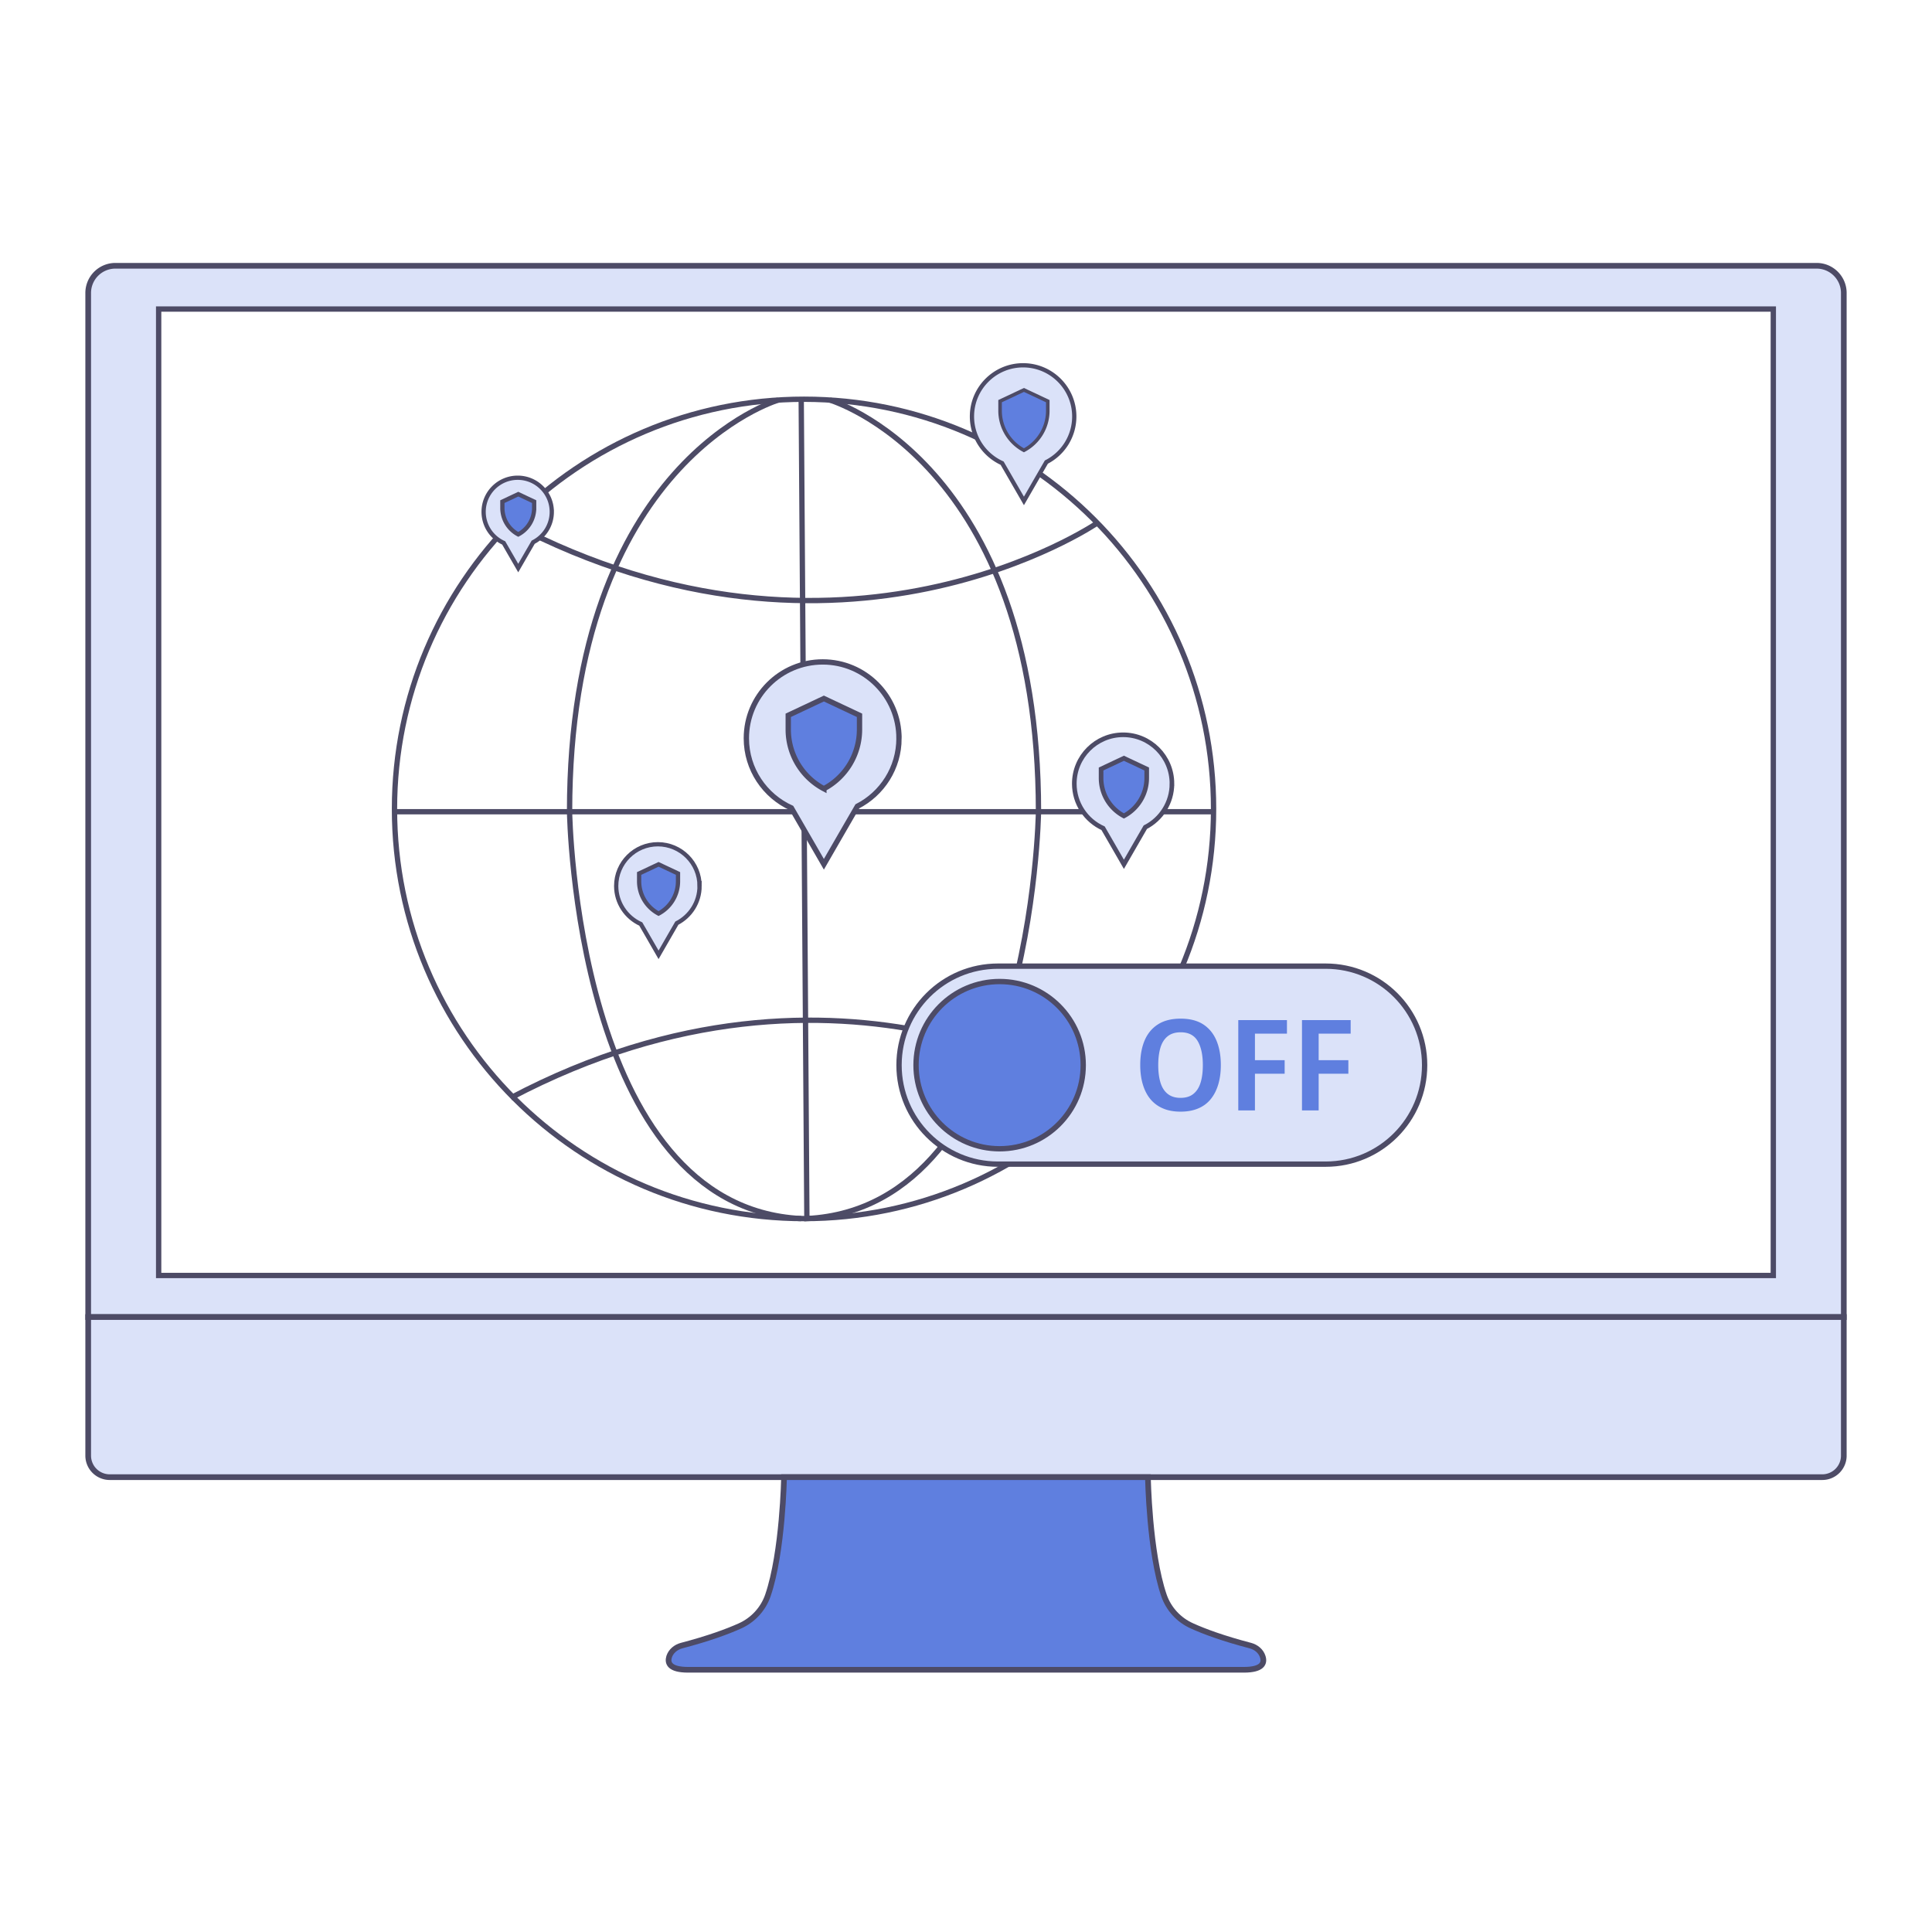
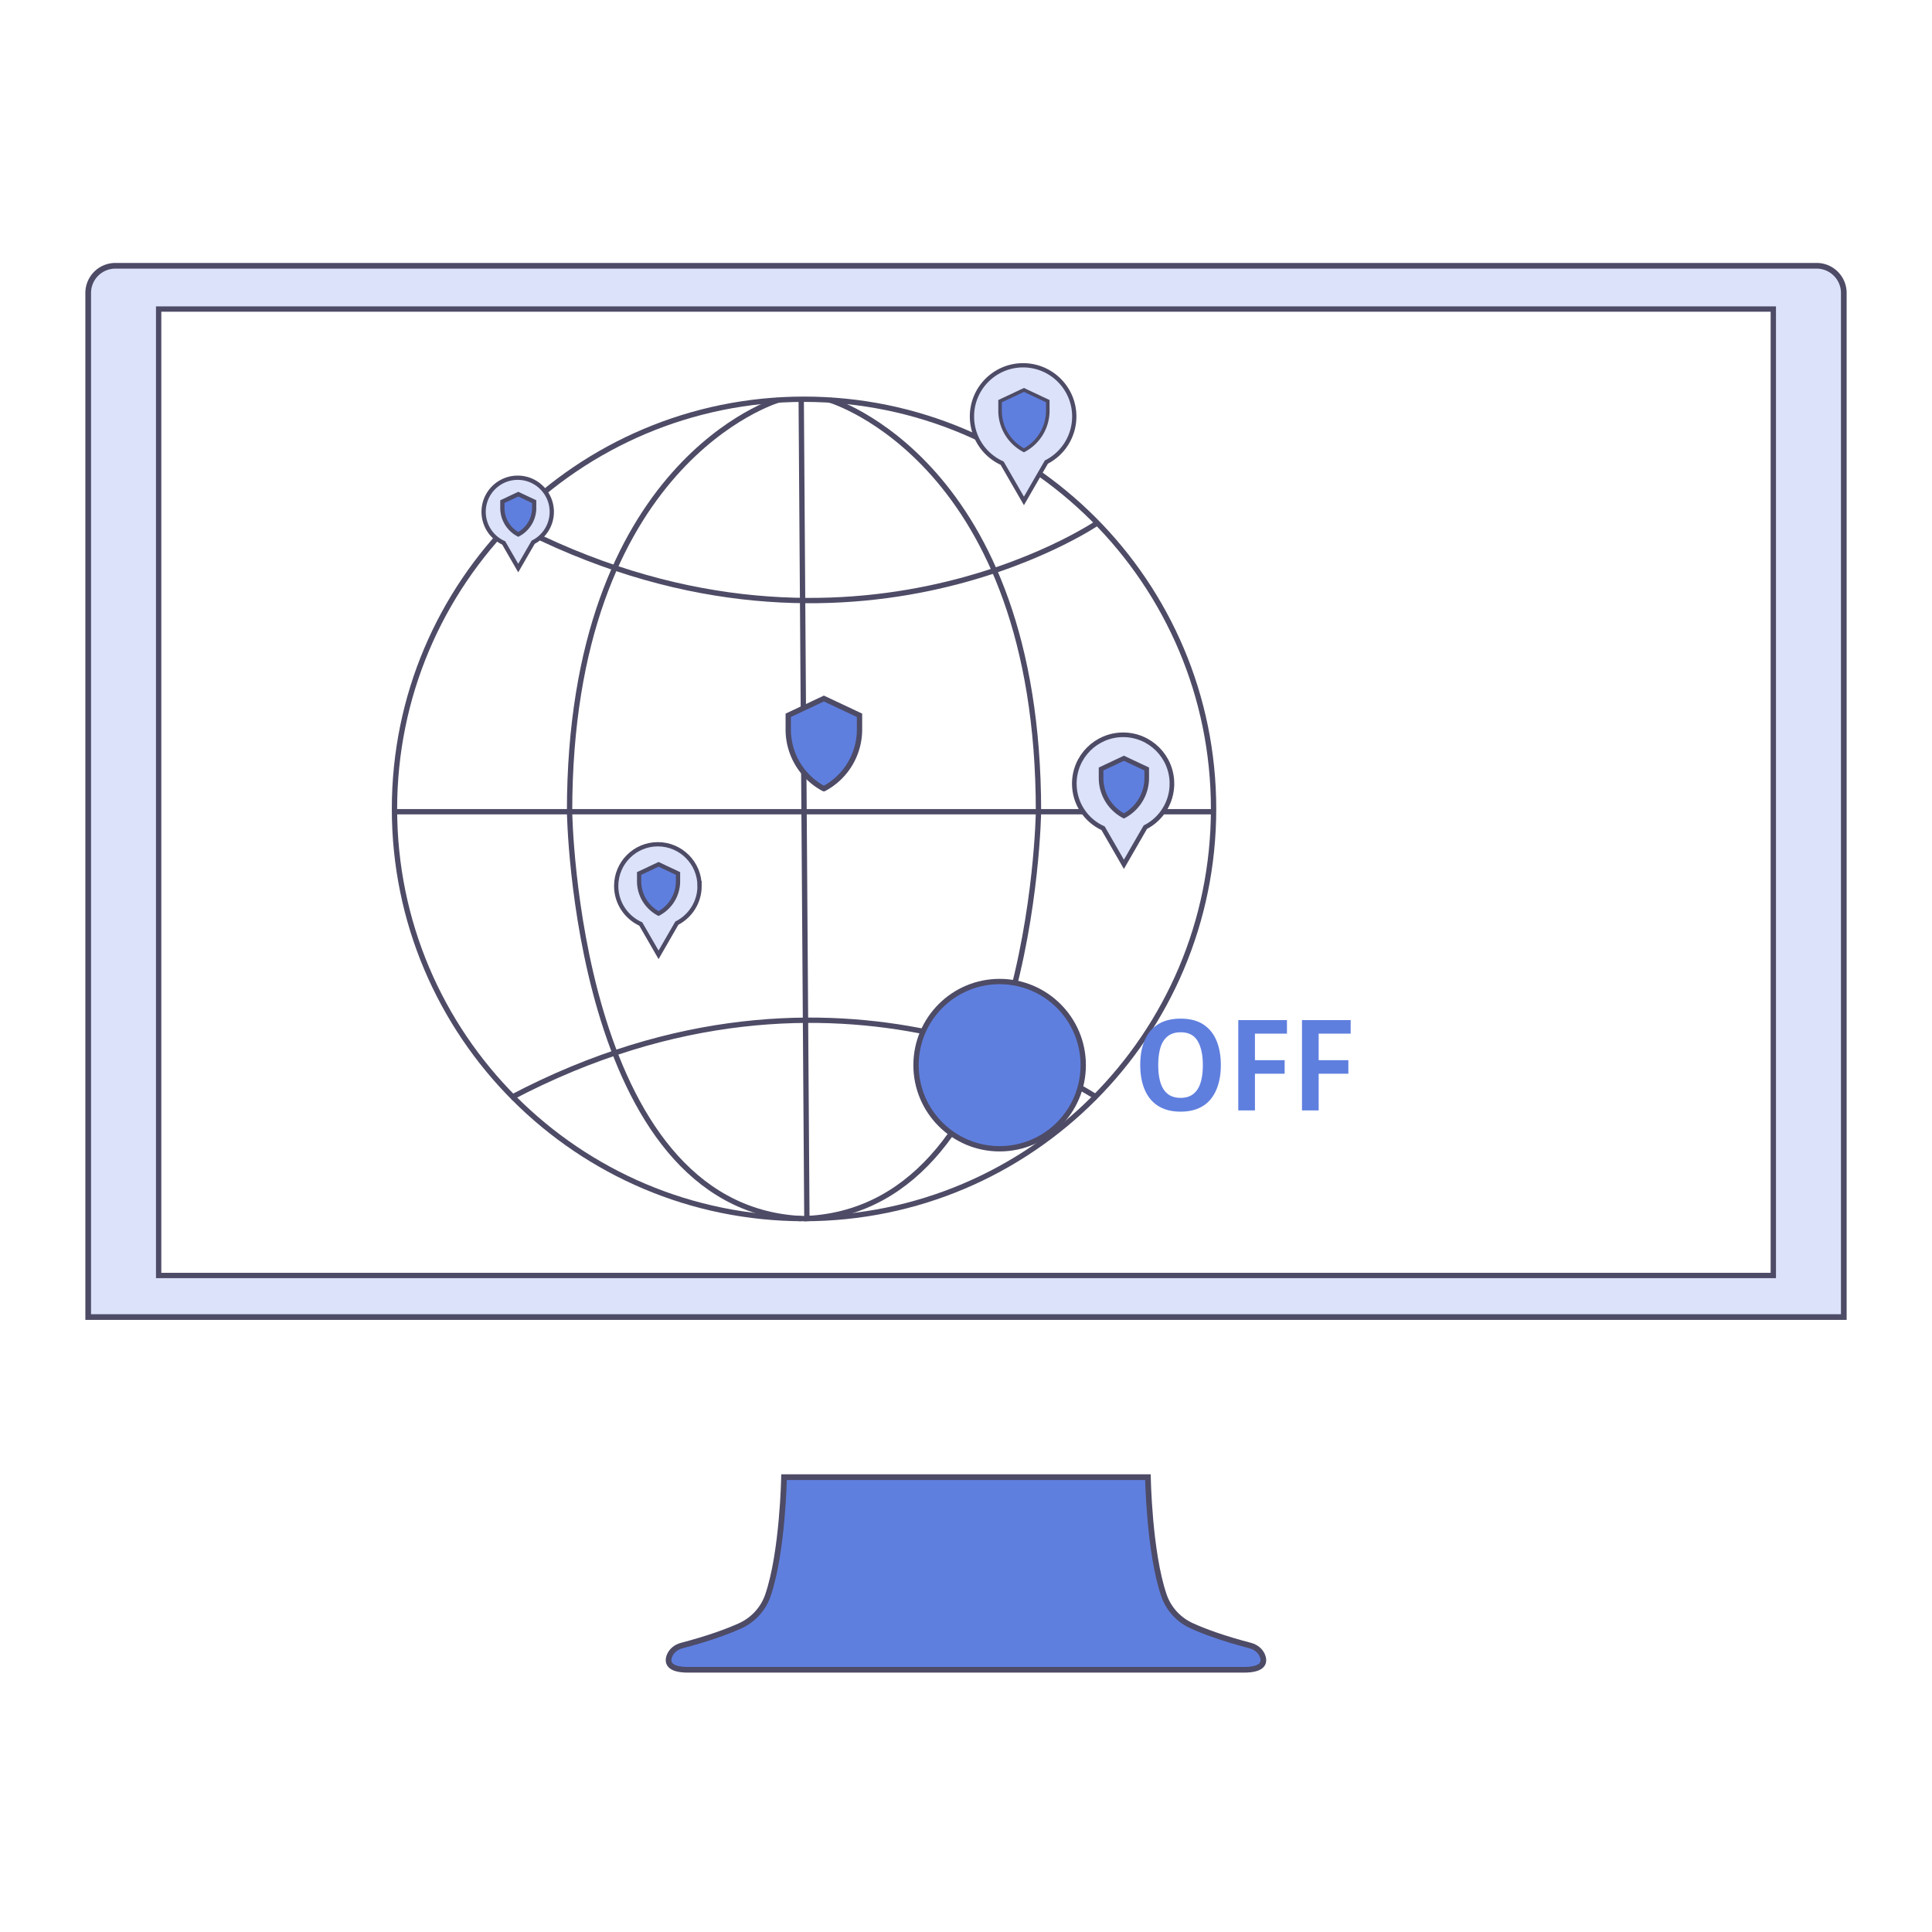
<svg xmlns="http://www.w3.org/2000/svg" width="544" height="544" fill="none" viewBox="0 0 544 544">
  <path fill="#fff" d="M0 0h544v544H0z" />
  <path fill="#DBE2F9" stroke="#4D4B66" stroke-miterlimit="10" stroke-width="1.6" d="M519.166 370.848H24.834V82.492a7.66 7.66 0 0 1 7.656-7.657h479.02c4.224 0 7.655 3.432 7.655 7.657z" />
  <path fill="#fff" stroke="#4D4B66" stroke-miterlimit="10" stroke-width="1.5" d="M499.318 87.02H44.671v272.122h454.647z" />
-   <path fill="#DBE2F9" stroke="#4D4B66" stroke-miterlimit="10" stroke-width="1.6" d="M513.106 415.927H30.894a6.06 6.06 0 0 1-6.06-6.062v-39.017h494.332v39.017a6.06 6.06 0 0 1-6.06 6.062Z" />
  <path fill="#5F7FDF" stroke="#4D4B66" stroke-miterlimit="10" stroke-width="1.6" d="M350.21 470.166H193.78c-5.319 0-5.893-1.941-5.371-3.673.511-1.565 1.888-2.702 3.494-3.129 7.717-2.024 13.026-4.007 16.384-5.519 3.713-1.649 6.623-4.778 7.937-8.628 4.182-12.196 4.537-33.29 4.537-33.29h102.468s.334 21.105 4.506 33.29c1.324 3.85 4.224 6.979 7.968 8.628 3.368 1.523 8.646 3.495 16.384 5.519 1.586.417 2.994 1.564 3.473 3.129.563 1.743-.031 3.673-5.35 3.673Z" />
  <path fill="#fff" d="M226.392 343.118c63.688 0 115.318-51.645 115.318-115.353s-51.63-115.352-115.318-115.352-115.317 51.645-115.317 115.352 51.629 115.353 115.317 115.353" />
  <path stroke="#4D4B66" stroke-miterlimit="10" stroke-width="1.5" d="M226.392 343.118c63.688 0 115.318-51.645 115.318-115.353s-51.63-115.352-115.318-115.352-115.317 51.645-115.317 115.352 51.629 115.353 115.317 115.353Z" />
  <path stroke="#4D4B66" stroke-miterlimit="10" stroke-width="1.5" d="M219.134 112.653s-58.759 17.265-58.759 115.916c0 0 1.595 111.367 65.214 114.559m.011-230.715 1.595 230.705c63.619-3.182 65.215-114.56 65.215-114.56 0-98.64-58.759-115.916-58.759-115.916" />
  <path stroke="#4D4B66" stroke-miterlimit="10" stroke-width="1.5" d="M308.961 147.257s-71.952 49.158-165.138 0m165.138 161.861s-71.952-49.158-165.138 0m-32.748-80.56H341.71" />
-   <path fill="#DBE2F9" stroke="#4D4B66" stroke-miterlimit="10" stroke-width="1.5" d="M373.269 327.793h-92.258c-15.394 0-27.867-12.478-27.867-27.876s12.473-27.876 27.867-27.876h92.258c15.394 0 27.867 12.477 27.867 27.876 0 15.398-12.484 27.876-27.867 27.876Z" />
  <path fill="#5F7FDF" stroke="#4D4B66" stroke-miterlimit="10" stroke-width="1.5" d="M281.47 323.463c13 0 23.539-10.542 23.539-23.546s-10.539-23.546-23.539-23.546-23.539 10.542-23.539 23.546 10.538 23.546 23.539 23.546Z" />
  <path fill="#5F7FDF" d="M343.754 299.896c0 1.972-.23 3.756-.699 5.362s-1.158 2.984-2.086 4.152-2.096 2.056-3.525 2.671c-1.429.616-3.097.929-5.016.929-1.951 0-3.63-.313-5.059-.95a9.2 9.2 0 0 1-3.525-2.67c-.928-1.148-1.616-2.536-2.086-4.153s-.698-3.411-.698-5.383c0-2.639.406-4.924 1.23-6.875q1.236-2.926 3.755-4.538c1.689-1.085 3.817-1.617 6.414-1.617 2.566 0 4.672.542 6.341 1.617 1.658 1.085 2.899 2.598 3.723 4.559.824 1.972 1.231 4.267 1.231 6.896m-17.626 0c0 1.92.219 3.578.636 4.955.428 1.378 1.106 2.431 2.045 3.172s2.138 1.106 3.608 1.106 2.67-.365 3.598-1.106c.929-.741 1.606-1.794 2.034-3.172.428-1.377.636-3.025.636-4.955 0-2.869-.49-5.133-1.46-6.771s-2.566-2.462-4.766-2.462c-1.492 0-2.712.365-3.65 1.106-.939.741-1.617 1.794-2.045 3.171-.417 1.388-.636 3.036-.636 4.956m27.242 12.759h-4.704v-25.424h13.704v3.808h-9.011v7.48h8.365v3.808h-8.365v10.328zm17.938 0h-4.704v-25.424h13.705v3.808h-9.011v7.48h8.364v3.808h-8.364v10.328z" />
  <path fill="#DBE2F9" stroke="#4D4B66" stroke-miterlimit="10" stroke-width="1.2" d="M302.485 117.274a14.4 14.4 0 0 1-7.853 12.832l-2.441 4.215-3.879 6.729-3.88-6.729-2.263-3.912c-5.006-2.264-8.49-7.293-8.49-13.145 0-7.96 6.446-14.408 14.403-14.408 7.958.011 14.403 6.458 14.403 14.418Z" />
  <path fill="#5F7FDF" stroke="#4D4B66" stroke-linecap="round" stroke-miterlimit="10" d="M288.312 126.789a12.62 12.62 0 0 1-6.717-11.163v-2.671l6.717-3.161 6.716 3.161v2.671a12.6 12.6 0 0 1-6.716 11.163Z" />
  <path fill="#DBE2F9" stroke="#4D4B66" stroke-miterlimit="10" stroke-width="1.2" d="M155.368 144.128a9.59 9.59 0 0 1-5.235 8.544l-1.627 2.806-2.587 4.476-2.586-4.476-1.502-2.608a9.59 9.59 0 0 1-5.653-8.753c0-5.3 4.297-9.598 9.595-9.598s9.595 4.309 9.595 9.609Z" />
  <path fill="#5F7FDF" stroke="#4D4B66" stroke-linecap="round" stroke-miterlimit="10" stroke-width="1.2" d="M145.93 150.471a8.42 8.42 0 0 1-4.474-7.439v-1.784l4.474-2.107 4.474 2.107v1.784a8.42 8.42 0 0 1-4.474 7.439Z" />
  <path fill="#DBE2F9" stroke="#4D4B66" stroke-miterlimit="10" stroke-width="1.2" d="M196.981 249.475c0 4.56-2.597 8.513-6.403 10.464l-1.982 3.433-3.16 5.487-3.16-5.487-1.846-3.193c-4.078-1.846-6.925-5.946-6.925-10.714 0-6.489 5.256-11.747 11.743-11.747 6.477.021 11.733 5.268 11.733 11.757Z" />
  <path fill="#5F7FDF" stroke="#4D4B66" stroke-linecap="round" stroke-miterlimit="10" stroke-width="1.2" d="M185.436 257.237a10.3 10.3 0 0 1-5.476-9.107v-2.181l5.476-2.576 5.475 2.576v2.181c0 3.818-2.106 7.323-5.475 9.107Z" />
  <path fill="#DBE2F9" stroke="#4D4B66" stroke-miterlimit="10" stroke-width="1.3" d="M329.987 220.661c0 5.341-3.045 9.984-7.498 12.258l-2.326 4.027-3.702 6.426-3.703-6.426-2.159-3.735c-4.776-2.16-8.103-6.969-8.103-12.55 0-7.595 6.153-13.761 13.756-13.761 7.582 0 13.735 6.166 13.735 13.761Z" />
  <path fill="#5F7FDF" stroke="#4D4B66" stroke-linecap="round" stroke-miterlimit="10" stroke-width="1.3" d="M316.461 229.747a12.06 12.06 0 0 1-6.425-10.662v-2.556l6.425-3.025 6.424 3.025v2.556a12.1 12.1 0 0 1-6.424 10.662Z" />
-   <path fill="#DBE2F9" stroke="#4D4B66" stroke-miterlimit="10" stroke-width="1.5" d="M253.133 207.881c0 8.356-4.766 15.597-11.722 19.154l-3.64 6.291-5.789 10.036-5.788-10.036-3.369-5.832c-7.467-3.37-12.671-10.892-12.671-19.613 0-11.872 9.616-21.502 21.495-21.502 11.868 0 21.484 9.619 21.484 21.502Z" />
-   <path fill="#5F7FDF" stroke="#4D4B66" stroke-linecap="round" stroke-miterlimit="10" stroke-width="1.5" d="M231.982 222.08a18.86 18.86 0 0 1-10.033-16.672v-3.995l10.033-4.726 10.033 4.726v3.995c0 6.99-3.859 13.406-10.033 16.672Z" />
+   <path fill="#5F7FDF" stroke="#4D4B66" stroke-linecap="round" stroke-miterlimit="10" stroke-width="1.5" d="M231.982 222.08a18.86 18.86 0 0 1-10.033-16.672v-3.995l10.033-4.726 10.033 4.726v3.995c0 6.99-3.859 13.406-10.033 16.672" />
</svg>